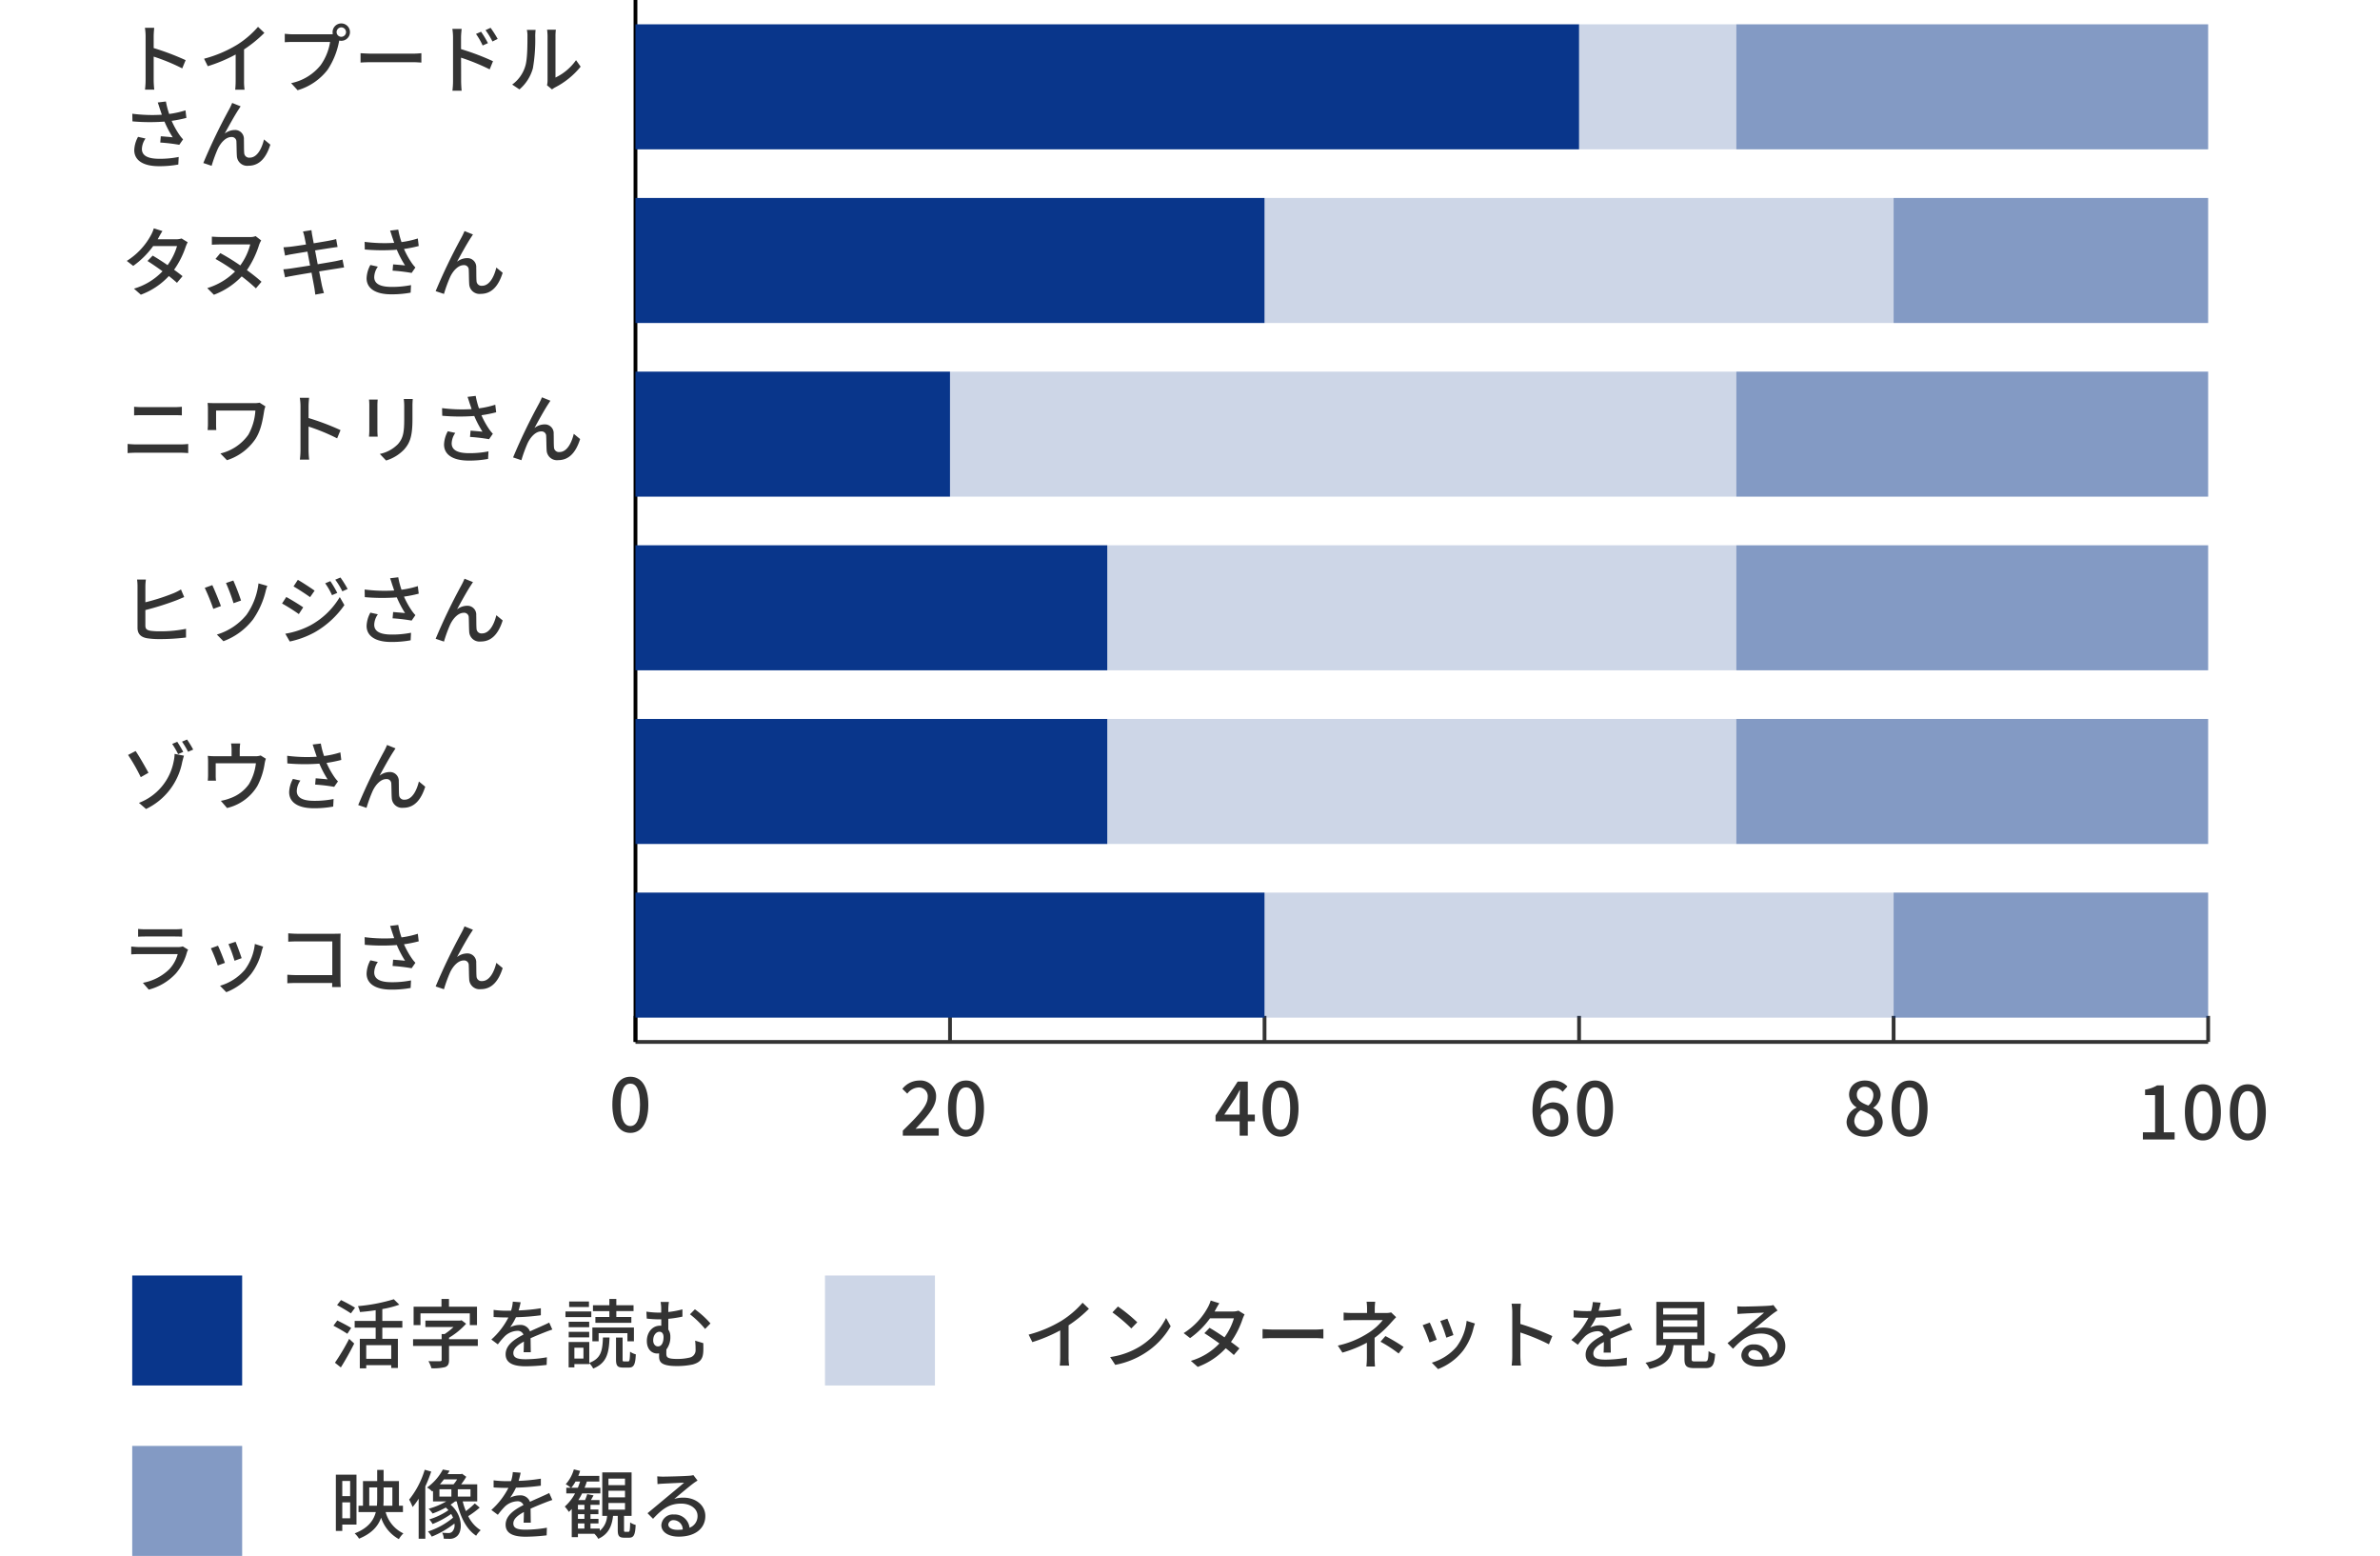
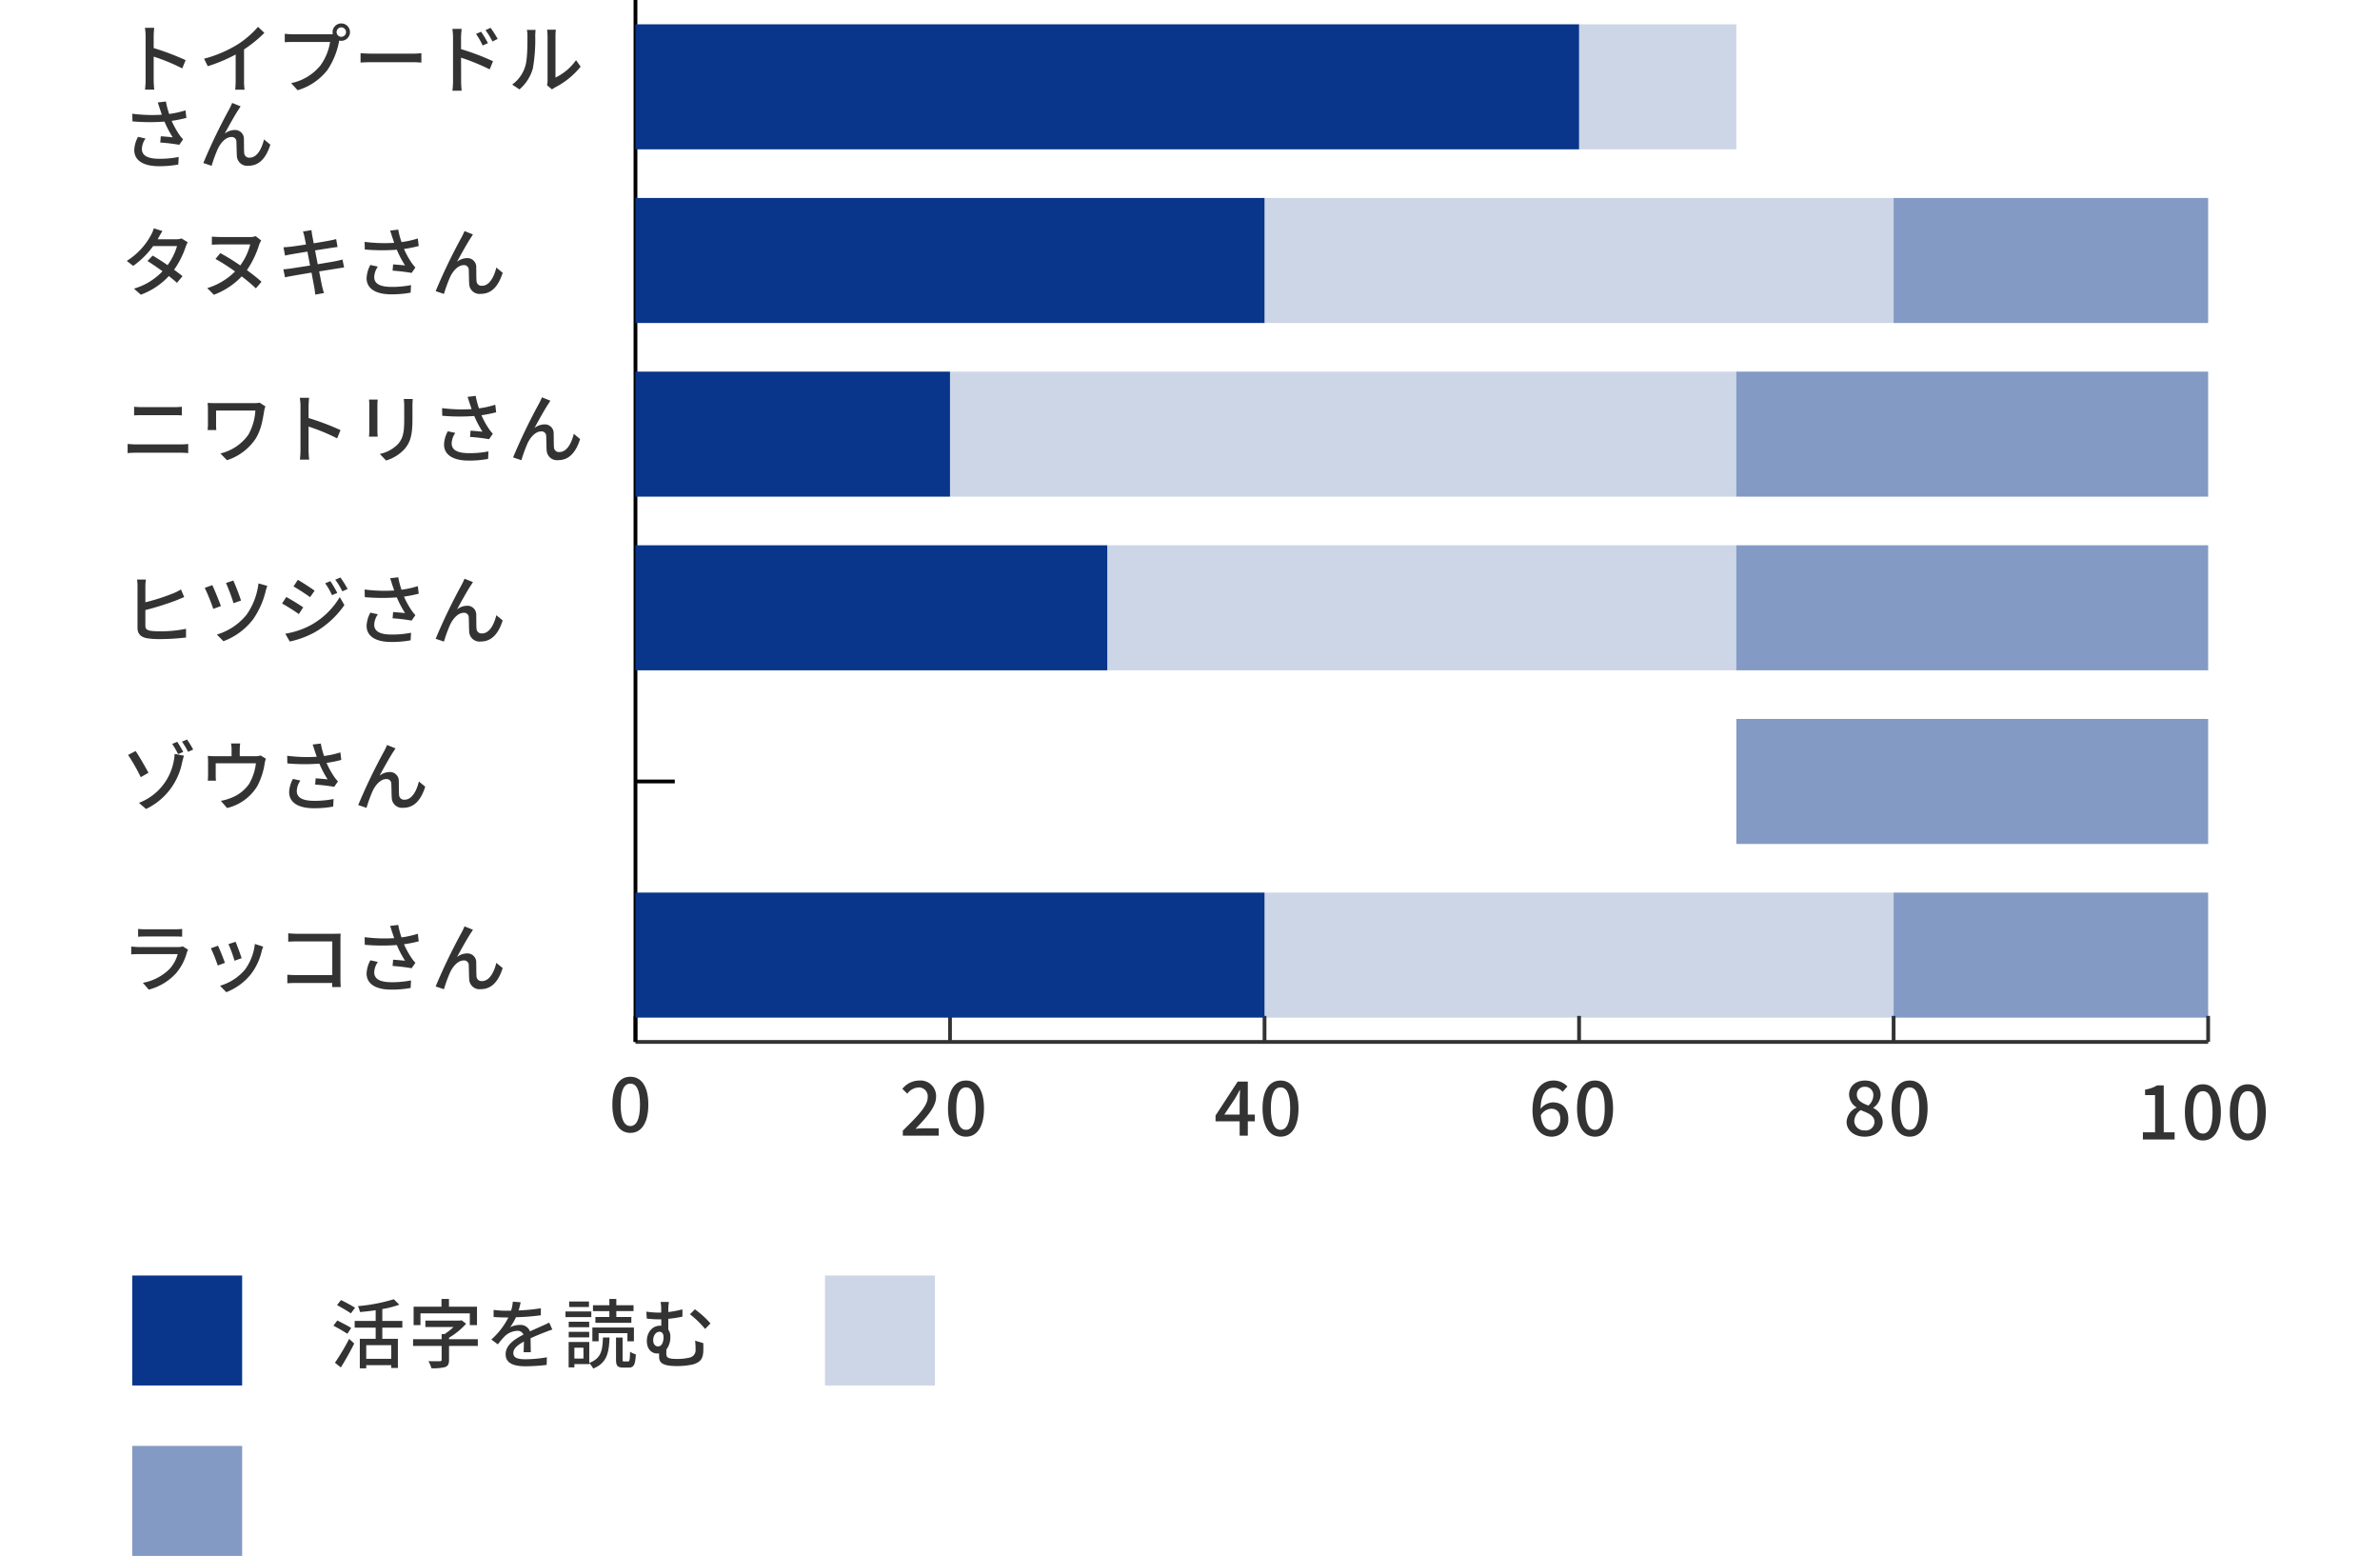
<svg xmlns="http://www.w3.org/2000/svg" width="630" height="411.746" viewBox="0 0 630 411.746">
  <g id="グループ_25065" data-name="グループ 25065" transform="translate(-60 -22523.844)">
-     <rect id="bg" width="630" height="411.746" transform="translate(60 22523.844)" fill="none" opacity="0.902" />
    <g id="グループ_25051" data-name="グループ 25051" transform="translate(0 17928.947)">
      <path id="パス_25145" data-name="パス 25145" d="M6.54,21.16a20.937,20.937,0,0,1-.16,2.56H8.84a23.433,23.433,0,0,1-.16-2.56V14.98a52.368,52.368,0,0,1,7.56,3.12l.9-2.18a67.794,67.794,0,0,0-8.46-3.2V9.6c0-.7.08-1.58.14-2.24H6.36A14.478,14.478,0,0,1,6.54,9.6Zm15.48-5.62L23,17.52a40.92,40.92,0,0,0,7.38-3.1v6.96a23.176,23.176,0,0,1-.12,2.36h2.48a15.04,15.04,0,0,1-.14-2.36v-8.3A33.738,33.738,0,0,0,37.98,8.7L36.3,7.1a24.688,24.688,0,0,1-5.56,4.76A33.026,33.026,0,0,1,22.02,15.54ZM57.1,8.5a1.264,1.264,0,0,1,1.24-1.26A1.281,1.281,0,0,1,59.6,8.5a1.264,1.264,0,0,1-1.26,1.24A1.246,1.246,0,0,1,57.1,8.5Zm-1.06,0a2.483,2.483,0,0,0,.06.54,6.79,6.79,0,0,1-.86.04h-9.7c-.66,0-1.6-.08-2.16-.14v2.24c.52-.04,1.32-.08,2.16-.08h9.84a14.492,14.492,0,0,1-2.5,6.14A13.42,13.42,0,0,1,45.06,22l1.72,1.88a15.555,15.555,0,0,0,7.94-5.42,20.376,20.376,0,0,0,3-7.34c.02-.12.06-.26.08-.38a2.483,2.483,0,0,0,.54.06,2.3,2.3,0,1,0-2.3-2.3Zm7.4,5.58v2.48c.68-.06,1.88-.1,2.98-.1H77.3c.88,0,1.8.08,2.24.1V14.08c-.5.04-1.28.12-2.24.12H66.42C65.34,14.2,64.1,14.12,63.44,14.08ZM95.34,8.4,94,8.98a18.221,18.221,0,0,1,1.76,3.06l1.4-.62A24.658,24.658,0,0,0,95.34,8.4Zm2.52-1.04-1.34.62a19.987,19.987,0,0,1,1.84,3l1.38-.68A29.7,29.7,0,0,0,97.86,7.36ZM87.92,21.44A21.194,21.194,0,0,1,87.76,24H90.2c-.08-.72-.14-1.94-.14-2.56,0-.66,0-3.42-.02-6.18a55.889,55.889,0,0,1,7.58,3.1l.88-2.16A64.788,64.788,0,0,0,90.04,13V9.88c0-.72.1-1.58.16-2.24H87.74a14.284,14.284,0,0,1,.18,2.24Zm24.88,1.12,1.32,1.1a6.218,6.218,0,0,1,.76-.5,21.044,21.044,0,0,0,6.82-5.52l-1.22-1.72a14.07,14.07,0,0,1-5.44,4.6V9.46a12.046,12.046,0,0,1,.1-1.6h-2.32a14.658,14.658,0,0,1,.12,1.6V21.3A5.769,5.769,0,0,1,112.8,22.56Zm-9.22-.18,1.92,1.28a11.236,11.236,0,0,0,3.56-5.6,43.815,43.815,0,0,0,.62-8.54,14.971,14.971,0,0,1,.1-1.6h-2.32a6.233,6.233,0,0,1,.16,1.62c0,2.3,0,6.2-.58,7.98A9.258,9.258,0,0,1,103.58,22.38ZM10.32,28.82c.14.4.32.92.52,1.54a41.265,41.265,0,0,1-7.82-.26l.04,2.02a52.592,52.592,0,0,0,8.48.06,27.522,27.522,0,0,0,2.18,4.16c-.68-.08-2.1-.2-3.16-.28l-.14,1.66a47.96,47.96,0,0,1,5.04.6l1-1.44a9.475,9.475,0,0,1-.96-1.18,22.286,22.286,0,0,1-2.06-3.72,34.469,34.469,0,0,0,3.9-.78l-.24-2a24.711,24.711,0,0,1-4.32.96,21.75,21.75,0,0,1-.86-3.3l-2.16.26C9.98,27.72,10.18,28.38,10.32,28.82Zm-3.8,7.84-1.98-.44a7.85,7.85,0,0,0-1,3.5c0,2.78,2.48,4.24,6.4,4.26a27.317,27.317,0,0,0,5.26-.44l.1-2a25.29,25.29,0,0,1-5.24.48c-2.88-.02-4.5-.8-4.5-2.6A5.061,5.061,0,0,1,6.52,36.66ZM31.7,28.14l-2.24-.9A18.531,18.531,0,0,1,28.62,29a150.465,150.465,0,0,0-6.8,14.14l2.2.74a36.7,36.7,0,0,1,1.64-4.5c.76-1.6,2.1-3.12,3.6-3.12a1.213,1.213,0,0,1,1.32,1.26c.06.98.04,2.56.12,3.7a2.73,2.73,0,0,0,3.08,2.64c2.98,0,4.74-2.26,5.78-5.58L37.88,36.9c-.54,2.3-1.76,4.82-3.78,4.82a1.305,1.305,0,0,1-1.46-1.28c-.08-.92-.04-2.48-.08-3.52a2.336,2.336,0,0,0-2.42-2.52,4.4,4.4,0,0,0-2.66.96c1-1.86,2.66-4.84,3.58-6.24C31.3,28.76,31.52,28.4,31.7,28.14Z" transform="translate(92 4594.896)" fill="#333" />
      <path id="パス_25146" data-name="パス 25146" d="M11,7.24,8.72,6.52a9.368,9.368,0,0,1-.76,1.8,18.341,18.341,0,0,1-6.4,6.82l1.7,1.32a22.65,22.65,0,0,0,5.28-5.24h6.32a16.393,16.393,0,0,1-2.5,5.04c-1.34-.92-2.74-1.82-3.94-2.52L7.04,15.16c1.16.74,2.6,1.72,3.98,2.72a17,17,0,0,1-7.56,4.6l1.82,1.6a19.051,19.051,0,0,0,7.42-4.94c.82.66,1.58,1.28,2.14,1.8l1.48-1.76c-.62-.5-1.4-1.1-2.24-1.7a22.9,22.9,0,0,0,3.06-6.04,10.063,10.063,0,0,1,.54-1.24l-1.62-1a4.656,4.656,0,0,1-1.5.22H9.74c.08-.14.14-.26.22-.4C10.18,8.62,10.6,7.84,11,7.24ZM37.14,9.72,35.66,8.58a3.177,3.177,0,0,1-1.28.24H26.42c-.82,0-1.76-.06-2.34-.1v2.14c.58-.04,1.58-.08,2.34-.08h7.82a16.142,16.142,0,0,1-2.64,5.56,55.109,55.109,0,0,0-5.28-3.26l-1.28,1.54a49.143,49.143,0,0,1,5.18,3.32,17.676,17.676,0,0,1-7.36,4.4l1.76,1.76a19.7,19.7,0,0,0,7.36-4.86,46.793,46.793,0,0,1,3.76,3.16l1.48-1.74c-1.02-.92-2.38-2-3.86-3.08a25.176,25.176,0,0,0,3.22-6.66A6.173,6.173,0,0,1,37.14,9.72ZM48.6,8.8c.06.28.2,1,.4,2-1.82.28-3.48.52-4.22.6-.62.06-1.18.1-1.74.14l.42,2.2c.64-.16,1.12-.26,1.72-.36.7-.12,2.36-.4,4.2-.7.22,1.16.46,2.44.7,3.68-2.16.34-4.2.66-5.18.8-.56.08-1.4.18-1.9.2l.46,2.14c.44-.12,1.04-.24,1.86-.38.94-.18,2.96-.52,5.14-.88.34,1.86.64,3.36.72,3.86.12.6.18,1.24.28,1.96l2.3-.42c-.2-.6-.38-1.3-.52-1.88-.12-.54-.4-2.04-.76-3.84,1.86-.3,3.62-.58,4.66-.74.76-.12,1.48-.26,1.94-.3l-.42-2.1c-.46.14-1.12.28-1.88.44-.96.18-2.74.48-4.68.8-.24-1.24-.48-2.52-.7-3.66,1.8-.28,3.48-.54,4.36-.68.56-.08,1.24-.18,1.6-.22l-.38-2.1c-.4.12-1.02.26-1.64.38-.78.16-2.48.44-4.3.74-.2-1.04-.34-1.8-.38-2.04C50.56,8,50.5,7.38,50.44,7l-2.24.36A11.392,11.392,0,0,1,48.6,8.8Zm23.22.02c.14.4.32.92.52,1.54a41.265,41.265,0,0,1-7.82-.26l.04,2.02a52.592,52.592,0,0,0,8.48.06,27.522,27.522,0,0,0,2.18,4.16c-.68-.08-2.1-.2-3.16-.28l-.14,1.66a47.96,47.96,0,0,1,5.04.6l1-1.44A9.475,9.475,0,0,1,77,15.7a22.285,22.285,0,0,1-2.06-3.72,34.469,34.469,0,0,0,3.9-.78l-.24-2a24.711,24.711,0,0,1-4.32.96,21.75,21.75,0,0,1-.86-3.3l-2.16.26C71.48,7.72,71.68,8.38,71.82,8.82Zm-3.8,7.84-1.98-.44a7.85,7.85,0,0,0-1,3.5c0,2.78,2.48,4.24,6.4,4.26a27.317,27.317,0,0,0,5.26-.44l.1-2a25.29,25.29,0,0,1-5.24.48c-2.88-.02-4.5-.8-4.5-2.6A5.061,5.061,0,0,1,68.02,16.66ZM93.2,8.14l-2.24-.9A18.532,18.532,0,0,1,90.12,9a150.465,150.465,0,0,0-6.8,14.14l2.2.74a36.7,36.7,0,0,1,1.64-4.5c.76-1.6,2.1-3.12,3.6-3.12a1.213,1.213,0,0,1,1.32,1.26c.06.98.04,2.56.12,3.7a2.73,2.73,0,0,0,3.08,2.64c2.98,0,4.74-2.26,5.78-5.58L99.38,16.9c-.54,2.3-1.76,4.82-3.78,4.82a1.305,1.305,0,0,1-1.46-1.28c-.08-.92-.04-2.48-.08-3.52a2.336,2.336,0,0,0-2.42-2.52,4.4,4.4,0,0,0-2.66.96c1-1.86,2.66-4.84,3.58-6.24C92.8,8.76,93.02,8.4,93.2,8.14Z" transform="translate(92 4648.801)" fill="#333" />
      <path id="パス_25147" data-name="パス 25147" d="M3.5,9.74v2.28c.64-.04,1.42-.06,2.14-.06h8.42c.68,0,1.52.02,2.08.06V9.74a20.393,20.393,0,0,1-2.08.1H5.62C4.96,9.84,4.16,9.8,3.5,9.74ZM1.78,19.58V22c.72-.06,1.54-.1,2.28-.1H15.82c.56,0,1.34.04,2,.1V19.58a16.772,16.772,0,0,1-2,.12H4.06C3.32,19.7,2.52,19.64,1.78,19.58ZM38.26,9.64l-1.54-.98a7.294,7.294,0,0,1-1.54.12H25.22c-.88,0-1.7-.02-2.26-.06.04.48.08,1,.08,1.48v4.26c0,.44-.04.9-.08,1.44h2.3a14.038,14.038,0,0,1-.06-1.44V10.74H35.6a14.959,14.959,0,0,1-1.86,6.4,12.634,12.634,0,0,1-7.4,4.96l1.74,1.78a14.392,14.392,0,0,0,7.58-5.68c1.48-2.34,1.92-5.2,2.28-7.46A6.15,6.15,0,0,1,38.26,9.64Zm9.28,11.52a20.937,20.937,0,0,1-.16,2.56h2.46a23.433,23.433,0,0,1-.16-2.56V14.98a52.368,52.368,0,0,1,7.56,3.12l.9-2.18a67.794,67.794,0,0,0-8.46-3.2V9.6c0-.7.08-1.58.14-2.24H47.36a14.478,14.478,0,0,1,.18,2.24ZM77.26,7.68H74.88A15.465,15.465,0,0,1,75,9.52v3.44c0,3.5-.26,5.06-1.66,6.66a9.329,9.329,0,0,1-4.8,2.6l1.66,1.74a10.923,10.923,0,0,0,4.78-2.92c1.48-1.68,2.2-3.38,2.2-7.96V9.52C77.18,8.8,77.22,8.2,77.26,7.68Zm-9.28.16h-2.3a12.919,12.919,0,0,1,.08,1.48v6.7c0,.58-.06,1.28-.08,1.62h2.3c-.04-.4-.08-1.1-.08-1.62V9.32C67.9,8.76,67.94,8.26,67.98,7.84Zm24.34.98c.14.4.32.92.52,1.54a41.265,41.265,0,0,1-7.82-.26l.04,2.02a52.592,52.592,0,0,0,8.48.06,27.522,27.522,0,0,0,2.18,4.16c-.68-.08-2.1-.2-3.16-.28l-.14,1.66a47.96,47.96,0,0,1,5.04.6l1-1.44a9.475,9.475,0,0,1-.96-1.18,22.285,22.285,0,0,1-2.06-3.72,34.469,34.469,0,0,0,3.9-.78l-.24-2a24.711,24.711,0,0,1-4.32.96,21.75,21.75,0,0,1-.86-3.3l-2.16.26C91.98,7.72,92.18,8.38,92.32,8.82Zm-3.8,7.84-1.98-.44a7.85,7.85,0,0,0-1,3.5c0,2.78,2.48,4.24,6.4,4.26a27.317,27.317,0,0,0,5.26-.44l.1-2a25.29,25.29,0,0,1-5.24.48c-2.88-.02-4.5-.8-4.5-2.6A5.061,5.061,0,0,1,88.52,16.66ZM113.7,8.14l-2.24-.9A18.532,18.532,0,0,1,110.62,9a150.465,150.465,0,0,0-6.8,14.14l2.2.74a36.7,36.7,0,0,1,1.64-4.5c.76-1.6,2.1-3.12,3.6-3.12a1.213,1.213,0,0,1,1.32,1.26c.06.98.04,2.56.12,3.7a2.73,2.73,0,0,0,3.08,2.64c2.98,0,4.74-2.26,5.78-5.58l-1.68-1.38c-.54,2.3-1.76,4.82-3.78,4.82a1.305,1.305,0,0,1-1.46-1.28c-.08-.92-.04-2.48-.08-3.52a2.336,2.336,0,0,0-2.42-2.52,4.4,4.4,0,0,0-2.66.96c1-1.86,2.66-4.84,3.58-6.24C113.3,8.76,113.52,8.4,113.7,8.14Z" transform="translate(92 4692.801)" fill="#333" />
      <path id="パス_25148" data-name="パス 25148" d="M6.62,7.46H4.28A12.63,12.63,0,0,1,4.4,9.28V20.22c0,1.68.94,2.5,2.56,2.78a21.409,21.409,0,0,0,3.26.22,58.122,58.122,0,0,0,7.02-.42V20.5a33.4,33.4,0,0,1-6.9.66,17.616,17.616,0,0,1-2.5-.14c-.94-.18-1.36-.44-1.36-1.38v-4.1a74.669,74.669,0,0,0,8.2-2.58c.62-.24,1.42-.6,2.08-.86l-.86-2.02a13.97,13.97,0,0,1-1.96,1,55.426,55.426,0,0,1-7.46,2.4V9.28A13.422,13.422,0,0,1,6.62,7.46Zm23.14.26-1.94.66a50.369,50.369,0,0,1,2,5.34l1.98-.7A56.291,56.291,0,0,0,29.76,7.72Zm9,1.42-2.34-.66a18.09,18.09,0,0,1-3.16,8.3,16.025,16.025,0,0,1-7.86,5.24l1.74,1.76A17.659,17.659,0,0,0,35,17.98a22.23,22.23,0,0,0,3.34-7.52A9.978,9.978,0,0,1,38.76,9.14ZM24.2,8.94l-2,.72a56.316,56.316,0,0,1,2.26,5.56l2.02-.74C26,13.14,24.76,10.12,24.2,8.94ZM55.44,7.88l-1.36.58a17.816,17.816,0,0,1,1.8,3.14l1.4-.6A29.136,29.136,0,0,0,55.44,7.88Zm2.68-.96-1.38.58a19.436,19.436,0,0,1,1.88,3.08l1.4-.62A29.3,29.3,0,0,0,58.12,6.92Zm-11.28.62L45.7,9.28c1.22.7,3.36,2.1,4.38,2.84l1.2-1.72C50.32,9.72,48.08,8.24,46.84,7.54ZM43.52,21.8l1.18,2.06a23.968,23.968,0,0,0,6.64-2.46,24.075,24.075,0,0,0,7.82-7.18L57.94,12.1a20.423,20.423,0,0,1-7.66,7.42A21.963,21.963,0,0,1,43.52,21.8Zm.26-9.72L42.66,13.8a49.654,49.654,0,0,1,4.44,2.8l1.16-1.78C47.32,14.16,45.04,12.76,43.78,12.08ZM71.82,8.82c.14.4.32.92.52,1.54a41.265,41.265,0,0,1-7.82-.26l.04,2.02a52.592,52.592,0,0,0,8.48.06,27.522,27.522,0,0,0,2.18,4.16c-.68-.08-2.1-.2-3.16-.28l-.14,1.66a47.96,47.96,0,0,1,5.04.6l1-1.44A9.475,9.475,0,0,1,77,15.7a22.285,22.285,0,0,1-2.06-3.72,34.469,34.469,0,0,0,3.9-.78l-.24-2a24.711,24.711,0,0,1-4.32.96,21.75,21.75,0,0,1-.86-3.3l-2.16.26C71.48,7.72,71.68,8.38,71.82,8.82Zm-3.8,7.84-1.98-.44a7.85,7.85,0,0,0-1,3.5c0,2.78,2.48,4.24,6.4,4.26a27.317,27.317,0,0,0,5.26-.44l.1-2a25.29,25.29,0,0,1-5.24.48c-2.88-.02-4.5-.8-4.5-2.6A5.061,5.061,0,0,1,68.02,16.66ZM93.2,8.14l-2.24-.9A18.532,18.532,0,0,1,90.12,9a150.465,150.465,0,0,0-6.8,14.14l2.2.74a36.7,36.7,0,0,1,1.64-4.5c.76-1.6,2.1-3.12,3.6-3.12a1.213,1.213,0,0,1,1.32,1.26c.06.98.04,2.56.12,3.7a2.73,2.73,0,0,0,3.08,2.64c2.98,0,4.74-2.26,5.78-5.58L99.38,16.9c-.54,2.3-1.76,4.82-3.78,4.82a1.305,1.305,0,0,1-1.46-1.28c-.08-.92-.04-2.48-.08-3.52a2.336,2.336,0,0,0-2.42-2.52,4.4,4.4,0,0,0-2.66.96c1-1.86,2.66-4.84,3.58-6.24C92.8,8.76,93.02,8.4,93.2,8.14Z" transform="translate(92.001 4740.801)" fill="#333" />
      <path id="パス_25149" data-name="パス 25149" d="M0,.26C2.94.26,4.76-2.4,4.76-7.22c0-4.8-1.82-7.38-4.76-7.38-2.92,0-4.76,2.56-4.76,7.38S-2.92.26,0,.26ZM0-1.56c-1.5,0-2.56-1.54-2.56-5.66S-1.5-12.78,0-12.78s2.56,1.44,2.56,5.56S1.5-1.56,0-1.56Z" transform="translate(226.855 4894.439)" fill="#333" />
      <path id="パス_25150" data-name="パス 25150" d="M-10.77,0h9.5V-1.96H-5.01c-.72,0-1.66.06-2.4.14,3.06-3.2,5.44-5.84,5.44-8.46A4.116,4.116,0,0,0-6.41-14.6a5.776,5.776,0,0,0-4.48,2.2l1.3,1.28a3.992,3.992,0,0,1,2.9-1.64,2.331,2.331,0,0,1,2.5,2.6c0,2.24-2.48,4.8-6.58,8.82ZM5.95.26c2.94,0,4.76-2.66,4.76-7.48,0-4.8-1.82-7.38-4.76-7.38-2.92,0-4.76,2.56-4.76,7.38S3.03.26,5.95.26Zm0-1.82c-1.5,0-2.56-1.54-2.56-5.66s1.06-5.56,2.56-5.56,2.56,1.44,2.56,5.56S7.45-1.56,5.95-1.56Z" transform="translate(309.754 4895.439)" fill="#333" />
      <path id="パス_25151" data-name="パス 25151" d="M-8.93-5.58l2.9-4.36c.42-.74.82-1.42,1.18-2.14h.08c-.04.8-.1,2.08-.1,2.88v3.62ZM-4.87,0h2.16V-3.8H-.85V-5.58H-2.71v-8.74H-5.39l-5.86,8.98V-3.8h6.38ZM5.95.26c2.94,0,4.76-2.66,4.76-7.48,0-4.8-1.82-7.38-4.76-7.38-2.92,0-4.76,2.56-4.76,7.38S3.03.26,5.95.26Zm0-1.82c-1.5,0-2.56-1.54-2.56-5.66s1.06-5.56,2.56-5.56,2.56,1.44,2.56,5.56S7.45-1.56,5.95-1.56Z" transform="translate(393.013 4895.439)" fill="#333" />
      <path id="パス_25152" data-name="パス 25152" d="M-5.69-7.14c1.56,0,2.44.98,2.44,2.74,0,1.82-1.02,2.9-2.3,2.9-1.56,0-2.62-1.24-2.86-3.9A3.432,3.432,0,0,1-5.69-7.14Zm.16,7.4A4.4,4.4,0,0,0-1.13-4.4c0-2.96-1.68-4.42-4.14-4.42A4.453,4.453,0,0,0-8.47-7.1c.1-4.2,1.66-5.6,3.52-5.6a3.152,3.152,0,0,1,2.32,1.08l1.26-1.4A4.943,4.943,0,0,0-5.05-14.6c-2.92,0-5.56,2.28-5.56,7.92C-10.61-1.96-8.33.26-5.53.26ZM5.95.26c2.94,0,4.76-2.66,4.76-7.48,0-4.8-1.82-7.38-4.76-7.38-2.92,0-4.76,2.56-4.76,7.38S3.03.26,5.95.26Zm0-1.82c-1.5,0-2.56-1.54-2.56-5.66s1.06-5.56,2.56-5.56,2.56,1.44,2.56,5.56S7.45-1.56,5.95-1.56Z" transform="translate(476.272 4895.439)" fill="#333" />
      <path id="パス_25153" data-name="パス 25153" d="M-5.93.26c2.84,0,4.76-1.68,4.76-3.86A4.151,4.151,0,0,0-3.65-7.3v-.1a4.432,4.432,0,0,0,1.94-3.36c0-2.26-1.6-3.84-4.16-3.84-2.4,0-4.2,1.48-4.2,3.76A4.072,4.072,0,0,0-8.09-7.5v.08a4.358,4.358,0,0,0-2.64,3.76C-10.73-1.38-8.69.26-5.93.26Zm.96-8.24c-1.64-.64-3.04-1.32-3.04-2.86a1.994,1.994,0,0,1,2.1-2.1,2.157,2.157,0,0,1,2.26,2.32A3.6,3.6,0,0,1-4.97-7.98ZM-5.89-1.4a2.577,2.577,0,0,1-2.8-2.48A3.572,3.572,0,0,1-6.97-6.76c2,.82,3.62,1.4,3.62,3.1A2.267,2.267,0,0,1-5.89-1.4ZM5.95.26c2.94,0,4.76-2.66,4.76-7.48,0-4.8-1.82-7.38-4.76-7.38-2.92,0-4.76,2.56-4.76,7.38S3.03.26,5.95.26Zm0-1.82c-1.5,0-2.56-1.54-2.56-5.66s1.06-5.56,2.56-5.56,2.56,1.44,2.56,5.56S7.45-1.56,5.95-1.56Z" transform="translate(559.531 4895.439)" fill="#333" />
      <path id="パス_25154" data-name="パス 25154" d="M-15.88,0h8.4V-1.9h-2.88V-14.32H-12.1a8.666,8.666,0,0,1-3.2,1.12v1.46h2.64V-1.9h-3.22ZM0,.26C2.94.26,4.76-2.4,4.76-7.22c0-4.8-1.82-7.38-4.76-7.38-2.92,0-4.76,2.56-4.76,7.38S-2.92.26,0,.26ZM0-1.56c-1.5,0-2.56-1.54-2.56-5.66S-1.5-12.78,0-12.78s2.56,1.44,2.56,5.56S1.5-1.56,0-1.56ZM11.9.26c2.94,0,4.76-2.66,4.76-7.48,0-4.8-1.82-7.38-4.76-7.38-2.92,0-4.76,2.56-4.76,7.38S8.98.26,11.9.26Zm0-1.82c-1.5,0-2.56-1.54-2.56-5.66s1.06-5.56,2.56-5.56,2.56,1.44,2.56,5.56S13.4-1.56,11.9-1.56Z" transform="translate(643.116 4896.439)" fill="#333" />
      <path id="パス_25155" data-name="パス 25155" d="M0,0H416.3" transform="translate(228.214 4870.627)" fill="none" stroke="#333" stroke-width="1" />
      <path id="パス_25156" data-name="パス 25156" d="M0,6.893V0" transform="translate(228.214 4863.734)" fill="none" stroke="#333" stroke-width="1" />
      <path id="パス_25157" data-name="パス 25157" d="M0,6.893V0" transform="translate(311.473 4863.734)" fill="none" stroke="#333" stroke-width="1" />
      <path id="パス_25158" data-name="パス 25158" d="M0,6.893V0" transform="translate(394.732 4863.734)" fill="none" stroke="#333" stroke-width="1" />
      <path id="パス_25159" data-name="パス 25159" d="M0,6.893V0" transform="translate(477.991 4863.734)" fill="none" stroke="#333" stroke-width="1" />
      <path id="パス_25160" data-name="パス 25160" d="M0,6.893V0" transform="translate(561.25 4863.734)" fill="none" stroke="#333" stroke-width="1" />
      <path id="パス_25161" data-name="パス 25161" d="M0,6.893V0" transform="translate(644.509 4863.734)" fill="none" stroke="#333" stroke-width="1" />
      <path id="パス_25162" data-name="パス 25162" d="M0,275.732V0" transform="translate(228.214 4594.896)" fill="none" stroke="#000" stroke-width="1" />
      <path id="パス_25163" data-name="パス 25163" d="M0,0H10.407" transform="translate(228.214 4847.652)" fill="none" stroke="#000" stroke-width="1" />
      <path id="パス_25164" data-name="パス 25164" d="M0,0H10.407" transform="translate(228.214 4801.695)" fill="none" stroke="#000" stroke-width="1" />
      <path id="パス_25165" data-name="パス 25165" d="M0,0H10.407" transform="translate(228.214 4755.74)" fill="none" stroke="#000" stroke-width="1" />
      <path id="パス_25166" data-name="パス 25166" d="M0,0H10.407" transform="translate(228.214 4709.785)" fill="none" stroke="#000" stroke-width="1" />
      <path id="パス_25167" data-name="パス 25167" d="M0,0H10.407" transform="translate(228.214 4663.83)" fill="none" stroke="#000" stroke-width="1" />
      <path id="パス_25168" data-name="パス 25168" d="M0,0H10.407" transform="translate(228.214 4617.875)" fill="none" stroke="#000" stroke-width="1" />
-       <path id="パス_25169" data-name="パス 25169" d="M0,0H124.889V33.088H0Z" transform="translate(519.621 4601.33)" fill="rgba(9,54,139,0.5)" />
      <path id="パス_25170" data-name="パス 25170" d="M0,0H83.259V33.088H0Z" transform="translate(561.25 4647.285)" fill="rgba(9,54,139,0.5)" />
      <path id="パス_25171" data-name="パス 25171" d="M0,0H124.889V33.088H0Z" transform="translate(519.621 4693.24)" fill="rgba(9,54,139,0.5)" />
      <path id="パス_25172" data-name="パス 25172" d="M0,0H124.889V33.088H0Z" transform="translate(519.621 4739.195)" fill="rgba(9,54,139,0.5)" />
      <path id="パス_25173" data-name="パス 25173" d="M0,0H124.889V33.088H0Z" transform="translate(519.621 4785.152)" fill="rgba(9,54,139,0.5)" />
      <path id="パス_25174" data-name="パス 25174" d="M0,0H83.259V33.088H0Z" transform="translate(561.25 4831.105)" fill="rgba(9,54,139,0.5)" />
      <path id="パス_25175" data-name="パス 25175" d="M0,0H41.63V33.088H0Z" transform="translate(477.991 4601.33)" fill="rgba(9,54,139,0.2)" />
      <path id="パス_25176" data-name="パス 25176" d="M0,0H166.518V33.088H0Z" transform="translate(394.732 4647.285)" fill="rgba(9,54,139,0.2)" />
      <path id="パス_25177" data-name="パス 25177" d="M0,0H208.148V33.088H0Z" transform="translate(311.473 4693.24)" fill="rgba(9,54,139,0.2)" />
      <path id="パス_25178" data-name="パス 25178" d="M0,0H166.518V33.088H0Z" transform="translate(353.103 4739.195)" fill="rgba(9,54,139,0.2)" />
-       <path id="パス_25179" data-name="パス 25179" d="M0,0H166.518V33.088H0Z" transform="translate(353.103 4785.152)" fill="rgba(9,54,139,0.2)" />
      <path id="パス_25180" data-name="パス 25180" d="M0,0H166.518V33.088H0Z" transform="translate(394.732 4831.105)" fill="rgba(9,54,139,0.2)" />
      <path id="パス_25181" data-name="パス 25181" d="M0,0H249.777V33.088H0Z" transform="translate(228.214 4601.33)" fill="#09368b" />
      <path id="パス_25182" data-name="パス 25182" d="M0,0H166.518V33.088H0Z" transform="translate(228.214 4647.285)" fill="#09368b" />
      <path id="パス_25183" data-name="パス 25183" d="M0,0H83.259V33.088H0Z" transform="translate(228.214 4693.24)" fill="#09368b" />
      <path id="パス_25184" data-name="パス 25184" d="M0,0H124.889V33.088H0Z" transform="translate(228.214 4739.195)" fill="#09368b" />
-       <path id="パス_25185" data-name="パス 25185" d="M0,0H124.889V33.088H0Z" transform="translate(228.214 4785.152)" fill="#09368b" />
+       <path id="パス_25185" data-name="パス 25185" d="M0,0H124.889H0Z" transform="translate(228.214 4785.152)" fill="#09368b" />
      <path id="パス_25186" data-name="パス 25186" d="M0,0H166.518V33.088H0Z" transform="translate(228.214 4831.105)" fill="#09368b" />
      <path id="パス_25187" data-name="パス 25187" d="M4.78,22.56l1.88,1.62a17.328,17.328,0,0,0,9.56-12.36c.08-.32.28-1.14.48-1.74L14.22,9.6a10.129,10.129,0,0,1-.24,1.94A14.675,14.675,0,0,1,4.78,22.56ZM3.9,8.84l-2,1.04a48.317,48.317,0,0,1,3.36,5.88L7.3,14.6C6.58,13.26,4.84,10.2,3.9,8.84ZM14.92,6.4l-1.34.56a21.084,21.084,0,0,1,1.56,2.7l1.36-.58A30.325,30.325,0,0,0,14.92,6.4Zm2.6-.6-1.34.56a22.059,22.059,0,0,1,1.6,2.68l1.36-.58A27.748,27.748,0,0,0,17.52,5.8ZM31.58,6.84H29.16A9.073,9.073,0,0,1,29.3,8.5v1.72H24.94a19,19,0,0,1-1.94-.1,14.888,14.888,0,0,1,.08,1.62v3.5c0,.44-.04,1.02-.08,1.44h2.18a9.18,9.18,0,0,1-.08-1.32V12.08H35.74A13.877,13.877,0,0,1,33.9,17.6a10.284,10.284,0,0,1-5.04,3.76,12.557,12.557,0,0,1-2.4.66l1.64,1.9a12.75,12.75,0,0,0,8.02-5.82,18.6,18.6,0,0,0,1.92-5.86,7.518,7.518,0,0,1,.34-1.36L37,10.02a4.391,4.391,0,0,1-1.5.2H31.46V8.5A14.307,14.307,0,0,1,31.58,6.84ZM51.32,8.82c.14.4.32.92.52,1.54a41.265,41.265,0,0,1-7.82-.26l.04,2.02a52.592,52.592,0,0,0,8.48.06,27.522,27.522,0,0,0,2.18,4.16c-.68-.08-2.1-.2-3.16-.28l-.14,1.66a47.96,47.96,0,0,1,5.04.6l1-1.44a9.475,9.475,0,0,1-.96-1.18,22.286,22.286,0,0,1-2.06-3.72,34.469,34.469,0,0,0,3.9-.78l-.24-2a24.711,24.711,0,0,1-4.32.96,21.75,21.75,0,0,1-.86-3.3l-2.16.26C50.98,7.72,51.18,8.38,51.32,8.82Zm-3.8,7.84-1.98-.44a7.85,7.85,0,0,0-1,3.5c0,2.78,2.48,4.24,6.4,4.26a27.317,27.317,0,0,0,5.26-.44l.1-2a25.29,25.29,0,0,1-5.24.48c-2.88-.02-4.5-.8-4.5-2.6A5.061,5.061,0,0,1,47.52,16.66ZM72.7,8.14l-2.24-.9A18.532,18.532,0,0,1,69.62,9a150.465,150.465,0,0,0-6.8,14.14l2.2.74a36.7,36.7,0,0,1,1.64-4.5c.76-1.6,2.1-3.12,3.6-3.12a1.213,1.213,0,0,1,1.32,1.26c.06.98.04,2.56.12,3.7a2.73,2.73,0,0,0,3.08,2.64c2.98,0,4.74-2.26,5.78-5.58L78.88,16.9c-.54,2.3-1.76,4.82-3.78,4.82a1.305,1.305,0,0,1-1.46-1.28c-.08-.92-.04-2.48-.08-3.52a2.336,2.336,0,0,0-2.42-2.52,4.4,4.4,0,0,0-2.66.96c1-1.86,2.66-4.84,3.58-6.24C72.3,8.76,72.52,8.4,72.7,8.14Z" transform="translate(92 4784.801)" fill="#333" />
      <path id="パス_25188" data-name="パス 25188" d="M4.56,7.92V9.98c.56-.04,1.28-.06,1.92-.06h7.76c.68,0,1.48.02,1.98.06V7.92a19.107,19.107,0,0,1-1.96.1H6.48A18.3,18.3,0,0,1,4.56,7.92Zm13.24,5.5-1.42-.88a3.968,3.968,0,0,1-1.28.18H4.86c-.58,0-1.34-.06-2.12-.14v2.08c.76-.06,1.64-.08,2.12-.08H15.04a9.427,9.427,0,0,1-2.22,4,13.456,13.456,0,0,1-7,3.6l1.56,1.8a14.779,14.779,0,0,0,7.16-4.26,14.151,14.151,0,0,0,2.94-5.6A3.513,3.513,0,0,1,17.8,13.42Zm12.56-2.1-1.88.62a36.577,36.577,0,0,1,1.6,4.4l1.88-.68C31.7,14.78,30.72,12.16,30.36,11.32Zm7.3,1.28-2.2-.7a13.881,13.881,0,0,1-2.66,6.84,13.629,13.629,0,0,1-6.56,4.22l1.66,1.7a15.5,15.5,0,0,0,6.58-4.84,16.032,16.032,0,0,0,2.8-6.04C37.36,13.46,37.48,13.1,37.66,12.6ZM25.7,12.36l-1.88.68a40.847,40.847,0,0,1,1.82,4.56l1.9-.7C27.16,15.8,26.16,13.28,25.7,12.36ZM44.3,9.08V11.3c.52-.04,1.54-.08,2.32-.08h9.34v8.92H46.38c-.86,0-1.74-.06-2.32-.1V22.3c.58-.04,1.58-.08,2.4-.08h9.48c0,.42-.02.8-.02,1.08H58.2c-.04-.44-.08-1.42-.08-2.12V10.84c0-.52.02-1.24.04-1.68-.36.02-1.06.04-1.6.04H46.62C45.96,9.2,45,9.14,44.3,9.08Zm27.52-.26c.14.4.32.92.52,1.54a41.265,41.265,0,0,1-7.82-.26l.04,2.02a52.592,52.592,0,0,0,8.48.06,27.522,27.522,0,0,0,2.18,4.16c-.68-.08-2.1-.2-3.16-.28l-.14,1.66a47.96,47.96,0,0,1,5.04.6l1-1.44A9.475,9.475,0,0,1,77,15.7a22.285,22.285,0,0,1-2.06-3.72,34.469,34.469,0,0,0,3.9-.78l-.24-2a24.711,24.711,0,0,1-4.32.96,21.75,21.75,0,0,1-.86-3.3l-2.16.26C71.48,7.72,71.68,8.38,71.82,8.82Zm-3.8,7.84-1.98-.44a7.85,7.85,0,0,0-1,3.5c0,2.78,2.48,4.24,6.4,4.26a27.317,27.317,0,0,0,5.26-.44l.1-2a25.29,25.29,0,0,1-5.24.48c-2.88-.02-4.5-.8-4.5-2.6A5.061,5.061,0,0,1,68.02,16.66ZM93.2,8.14l-2.24-.9A18.532,18.532,0,0,1,90.12,9a150.465,150.465,0,0,0-6.8,14.14l2.2.74a36.7,36.7,0,0,1,1.64-4.5c.76-1.6,2.1-3.12,3.6-3.12a1.213,1.213,0,0,1,1.32,1.26c.06.98.04,2.56.12,3.7a2.73,2.73,0,0,0,3.08,2.64c2.98,0,4.74-2.26,5.78-5.58L99.38,16.9c-.54,2.3-1.76,4.82-3.78,4.82a1.305,1.305,0,0,1-1.46-1.28c-.08-.92-.04-2.48-.08-3.52a2.336,2.336,0,0,0-2.42-2.52,4.4,4.4,0,0,0-2.66.96c1-1.86,2.66-4.84,3.58-6.24C92.8,8.76,93.02,8.4,93.2,8.14Z" transform="translate(92 4832.801)" fill="#333" />
      <path id="パス_25139" data-name="パス 25139" d="M0,0H29.1V29.1H0Z" transform="translate(95 4932.439)" fill="#09368b" />
      <path id="パス_25140" data-name="パス 25140" d="M6.6-14.48A41.659,41.659,0,0,0,2.88-16.5L1.84-15.18c1.18.66,2.84,1.62,3.66,2.2ZM5.58-9.12c-.84-.54-2.54-1.42-3.68-1.98L.88-9.72c1.2.62,2.86,1.58,3.68,2.14ZM2.84,1.32C4.02-.54,5.36-2.94,6.38-5L5.04-6.24A59.314,59.314,0,0,1,1.28.08ZM16.18-.96H9.56v-3.6h6.62ZM19.12-9.2v-1.78h-5.3v-3.14a26.723,26.723,0,0,0,4.5-1.16l-1.46-1.44a45.564,45.564,0,0,1-9.5,1.82,6.568,6.568,0,0,1,.54,1.56c1.32-.1,2.76-.26,4.16-.48v2.84H6.5V-9.2h5.56v2.96H7.86v7.8h1.7V.72h6.62v.74h1.76v-7.7H13.82V-9.2Zm4.8-3.78H36.98v3.1h1.9v-4.86H31.46V-16.8H29.48v2.06H22.1v4.86h1.82ZM39.1-6.14H31.48v-.4A19.21,19.21,0,0,0,36-10.24l-1.2-.92-.44.1H25.22v1.68h7.46A16.385,16.385,0,0,1,30.3-7.5h-.78v1.36H21.96v1.78h7.56V-.68c0,.26-.12.36-.5.36-.36.02-1.74.02-3-.02a8.051,8.051,0,0,1,.8,1.88,12.831,12.831,0,0,0,3.6-.3c.8-.3,1.06-.84,1.06-1.88V-4.36H39.1Zm11.34-9.78-2.08-.16a9.96,9.96,0,0,1-.46,2.38c-.4.02-.8.02-1.18.02a25.852,25.852,0,0,1-3.44-.22v1.88c1.12.08,2.5.12,3.34.12h.58a20.1,20.1,0,0,1-4.52,5.84L44.4-4.78a21.752,21.752,0,0,1,1.82-2.14,5.1,5.1,0,0,1,3.32-1.44,1.61,1.61,0,0,1,1.64,1c-2.32,1.18-4.72,2.74-4.72,5.2,0,2.48,2.32,3.18,5.3,3.18A50.93,50.93,0,0,0,57.32.66l.06-2.02a34.057,34.057,0,0,1-5.56.52c-2.02,0-3.32-.28-3.32-1.64,0-1.18,1.08-2.1,2.8-3.04-.02.98-.04,2.12-.08,2.82h1.9c-.02-.96-.04-2.56-.06-3.7,1.4-.64,2.7-1.16,3.72-1.56.6-.24,1.46-.56,2.04-.74L58-10.54c-.64.32-1.22.58-1.9.88-.94.44-1.96.86-3.2,1.44a2.633,2.633,0,0,0-2.68-1.7,5.874,5.874,0,0,0-2.56.6,16.049,16.049,0,0,0,1.54-2.64,61.8,61.8,0,0,0,6.58-.52v-1.86a46.109,46.109,0,0,1-5.88.58C50.16-14.62,50.32-15.36,50.44-15.92Zm23.48,3.9h-3.7v1.54h9.52v-1.54H75.76v-1.56h4.56v-1.56H75.76V-16.8H73.92v1.66H69.58v1.56h4.34ZM71.08-7.74H78.7V-5.6h1.72V-9.24h-11V-5.6h1.66Zm-2.56-8.38H63.28v1.46h5.24Zm.62,2.64H62.3V-12h6.84Zm-.56,2.72H63.16v1.44h5.42ZM63.16-6.64h5.42V-8.1H63.16Zm3.9,5.62h-2.4V-3.9h2.4ZM68.6-5.4H63.14V1.32h1.52V.44H68.6V.2a5.4,5.4,0,0,1,1.04,1.42C73.2.18,73.82-2.4,73.96-6.6H72.22C72.1-3.04,71.7-1.04,68.6.12ZM77.84-.26c-.38,0-.42-.08-.42-.6V-6.58H75.68V-.84c0,1.68.34,2.2,1.88,2.2h1.5c1.3,0,1.74-.72,1.86-3.5a4.809,4.809,0,0,1-1.52-.7c-.06,2.24-.14,2.58-.52,2.58ZM89.68-16h-2.2a9.844,9.844,0,0,1,.16,2.16v.64c-.24.02-.48.02-.72.02a23.692,23.692,0,0,1-3.2-.26l.1,1.84a29.644,29.644,0,0,0,3.22.2c.2,0,.4,0,.62-.02V-9.7a1.83,1.83,0,0,0-.34-.02c-2.06,0-3.48,1.82-3.48,4.02,0,2.42,1.48,3.34,2.74,3.34a3.9,3.9,0,0,0,.5-.04v.74c0,1.44.4,2.62,4.7,2.62A19.843,19.843,0,0,0,96.02.54c2.02-.58,2.66-1.56,2.76-3.4.04-.84.02-1.34,0-2.24l-2.16-.66a18.916,18.916,0,0,1,.12,2.34,1.989,1.989,0,0,1-1.58,2.14,13.677,13.677,0,0,1-3.24.36C89.26-.92,89-1.36,89-2.36c0-.32,0-.7.02-1.08a5.269,5.269,0,0,0,1.04-3.38,3.121,3.121,0,0,0-.54-1.88v-2.84a30.822,30.822,0,0,0,3.74-.58v-1.92a25.05,25.05,0,0,1-3.74.7v-.5A13.845,13.845,0,0,1,89.68-16Zm6.88,1.94-1.3,1.32a25.008,25.008,0,0,1,4,3.88l1.42-1.46A24.434,24.434,0,0,0,96.56-14.06ZM86.78-4.24c-.66,0-1.26-.58-1.26-1.6,0-1.34.76-2.28,1.68-2.28.64,0,1.06.52,1.06,1.4C88.26-5.46,87.86-4.24,86.78-4.24Z" transform="translate(147.383 4955.439)" fill="#333" />
      <path id="パス_25141" data-name="パス 25141" d="M0,0H29.1V29.1H0Z" transform="translate(278.383 4932.439)" fill="rgba(9,54,139,0.2)" />
-       <path id="パス_25142" data-name="パス 25142" d="M1.52-7.46,2.5-5.48a40.919,40.919,0,0,0,7.38-3.1v6.96A23.176,23.176,0,0,1,9.76.74h2.48a15.04,15.04,0,0,1-.14-2.36v-8.3a33.738,33.738,0,0,0,5.38-4.38L15.8-15.9a24.688,24.688,0,0,1-5.56,4.76A33.026,33.026,0,0,1,1.52-7.46ZM25.16-14.9,23.7-13.34a43.38,43.38,0,0,1,5,4.24l1.58-1.62A41.968,41.968,0,0,0,25.16-14.9ZM23.1-1.52,24.44.54A22.051,22.051,0,0,0,32.1-2.44a20.449,20.449,0,0,0,7.02-7.24L37.9-11.86a19.042,19.042,0,0,1-6.94,7.54A20.781,20.781,0,0,1,23.1-1.52ZM52-15.76l-2.28-.72a9.368,9.368,0,0,1-.76,1.8,18.341,18.341,0,0,1-6.4,6.82l1.7,1.32a22.65,22.65,0,0,0,5.28-5.24h6.32a16.393,16.393,0,0,1-2.5,5.04c-1.34-.92-2.74-1.82-3.94-2.52L48.04-7.84c1.16.74,2.6,1.72,3.98,2.72a17,17,0,0,1-7.56,4.6l1.82,1.6A19.051,19.051,0,0,0,53.7-3.86c.82.66,1.58,1.28,2.14,1.8l1.48-1.76c-.62-.5-1.4-1.1-2.24-1.7a22.9,22.9,0,0,0,3.06-6.04,10.063,10.063,0,0,1,.54-1.24l-1.62-1a4.656,4.656,0,0,1-1.5.22H50.74c.08-.14.14-.26.22-.4C51.18-14.38,51.6-15.16,52-15.76ZM63.44-8.92v2.48c.68-.06,1.88-.1,2.98-.1H77.3c.88,0,1.8.08,2.24.1V-8.92c-.5.04-1.28.12-2.24.12H66.42C65.34-8.8,64.1-8.88,63.44-8.92Zm29.82-7.24H90.98a12.149,12.149,0,0,1,.12,1.8v1.18H87.38c-.68,0-1.8-.04-2.48-.12v2.08c.62-.04,1.8-.08,2.52-.08h7.84A15.008,15.008,0,0,1,91.5-7.94a24.513,24.513,0,0,1-8.14,3.38L84.58-2.7a32.4,32.4,0,0,0,6.48-2.62v3.94A20.821,20.821,0,0,1,90.92.98H93.2c-.04-.62-.1-1.62-.1-2.36V-6.62a26.9,26.9,0,0,0,4.4-4.06c.36-.4.88-.96,1.3-1.4l-1.32-1.26a5.911,5.911,0,0,1-1.42.16H93.14v-1.18A15.963,15.963,0,0,1,93.26-16.16Zm6.2,13.7,1.32-1.74a47.816,47.816,0,0,0-4.82-2.88l-1.3,1.5A34.429,34.429,0,0,1,99.46-2.46Zm12.9-9.22-1.88.62a36.577,36.577,0,0,1,1.6,4.4l1.88-.68C113.7-8.22,112.72-10.84,112.36-11.68Zm7.3,1.28-2.2-.7a13.881,13.881,0,0,1-2.66,6.84,13.629,13.629,0,0,1-6.56,4.22l1.66,1.7a15.5,15.5,0,0,0,6.58-4.84,16.032,16.032,0,0,0,2.8-6.04C119.36-9.54,119.48-9.9,119.66-10.4Zm-11.96-.24-1.88.68a40.846,40.846,0,0,1,1.82,4.56l1.9-.7C109.16-7.2,108.16-9.72,107.7-10.64Zm21.84,8.8a20.939,20.939,0,0,1-.16,2.56h2.46a23.436,23.436,0,0,1-.16-2.56V-8.02a52.368,52.368,0,0,1,7.56,3.12l.9-2.18a67.794,67.794,0,0,0-8.46-3.2V-13.4c0-.7.08-1.58.14-2.24h-2.46a14.479,14.479,0,0,1,.18,2.24Zm23.4-14.08-2.08-.16a9.959,9.959,0,0,1-.46,2.38c-.4.02-.8.02-1.18.02a25.851,25.851,0,0,1-3.44-.22v1.88c1.12.08,2.5.12,3.34.12h.58a20.1,20.1,0,0,1-4.52,5.84l1.72,1.28a21.752,21.752,0,0,1,1.82-2.14,5.1,5.1,0,0,1,3.32-1.44,1.61,1.61,0,0,1,1.64,1c-2.32,1.18-4.72,2.74-4.72,5.2,0,2.48,2.32,3.18,5.3,3.18a50.93,50.93,0,0,0,5.56-.36l.06-2.02a34.057,34.057,0,0,1-5.56.52c-2.02,0-3.32-.28-3.32-1.64,0-1.18,1.08-2.1,2.8-3.04-.02.98-.04,2.12-.08,2.82h1.9c-.02-.96-.04-2.56-.06-3.7,1.4-.64,2.7-1.16,3.72-1.56.6-.24,1.46-.56,2.04-.74l-.82-1.84c-.64.32-1.22.58-1.9.88-.94.44-1.96.86-3.2,1.44a2.633,2.633,0,0,0-2.68-1.7,5.874,5.874,0,0,0-2.56.6,16.049,16.049,0,0,0,1.54-2.64,61.8,61.8,0,0,0,6.58-.52v-1.86a46.109,46.109,0,0,1-5.88.58C152.66-14.62,152.82-15.36,152.94-15.92Zm16.54,7.9h9.04V-6.3h-9.04Zm0-3.24h9.04v1.7h-9.04Zm0-3.2h9.04v1.68h-9.04Zm8.48,14.1c-.8,0-.94-.08-.94-.68V-4.66h3.38V-16.12H167.68V-4.66h2.58c-.38,2.38-1.36,3.84-5.46,4.64a5.761,5.761,0,0,1,1.06,1.64c4.68-1.06,5.92-3.1,6.38-6.28h2.88v3.62c0,1.88.52,2.44,2.62,2.44h2.96c1.8,0,2.32-.74,2.54-3.74a5.238,5.238,0,0,1-1.74-.76c-.08,2.42-.2,2.74-.98,2.74Zm14.06-1.86a1.329,1.329,0,0,1,1.46-1.14,2.457,2.457,0,0,1,2.36,2.48,10.658,10.658,0,0,1-1.42.08C193-.8,192.02-1.34,192.02-2.22ZM189.1-14.96l.06,2.06c.46-.06.98-.1,1.48-.12,1.04-.06,4.5-.22,5.56-.26-1,.88-3.32,2.8-4.44,3.72-1.18.98-3.68,3.08-5.24,4.36l1.46,1.48c2.36-2.52,4.24-4.02,7.44-4.02,2.5,0,4.34,1.36,4.34,3.24a3.249,3.249,0,0,1-2.12,3.14,3.947,3.947,0,0,0-4.16-3.5,3.041,3.041,0,0,0-3.3,2.82c0,1.82,1.84,3.04,4.6,3.04,4.5,0,7.04-2.28,7.04-5.46,0-2.8-2.48-4.86-5.82-4.86a8.286,8.286,0,0,0-2.4.34c1.42-1.16,3.88-3.24,4.9-4,.42-.32.84-.6,1.26-.86l-1.1-1.44a5.963,5.963,0,0,1-1.28.18c-1.08.1-5.64.22-6.68.22A14.526,14.526,0,0,1,189.1-14.96Z" transform="translate(330.766 4955.541)" fill="#333" />
      <path id="パス_25143" data-name="パス 25143" d="M0,0H29.1V29.1H0Z" transform="translate(95 4977.541)" fill="rgba(9,54,139,0.5)" />
-       <path id="パス_25144" data-name="パス 25144" d="M5.3-13.74v4.02H3.22v-4.02ZM3.22-3.86V-8.08H5.3v4.22ZM6.98-2.2V-15.4H1.52V-.52h1.7V-2.2Zm3.38-4.98v-4.84h2.1v2.96c0,.64-.02,1.28-.08,1.88Zm6.12-4.84v4.84H14.1c.04-.6.06-1.26.06-1.88v-2.96Zm2.8,6.52V-7.18H18.22V-13.7H14.16v-2.96h-1.7v2.96H8.7v6.52H7.52V-5.5H12.1C11.5-3.22,10.02-1.24,6.5.14a6.355,6.355,0,0,1,1.16,1.4c3.4-1.4,5.06-3.34,5.84-5.56a10.066,10.066,0,0,0,4.7,5.68A6.82,6.82,0,0,1,19.4.14,8.76,8.76,0,0,1,14.7-5.5Zm5.76-11.2a23.242,23.242,0,0,1-4.12,7.9,14.4,14.4,0,0,1,.92,1.96,17.852,17.852,0,0,0,1.6-2.2V1.56H25.2V-12.28a36.643,36.643,0,0,0,1.56-3.94Zm3.9,5.16H32.1V-9.6H28.94Zm4.68-2.62a8.289,8.289,0,0,1-.96,1.32h-3.6q.57-.66,1.08-1.32ZM37.16-9.6H33.8v-1.94h3.36ZM38.3-7.78a22.475,22.475,0,0,1-2.36,2.02,16.688,16.688,0,0,1-.84-2.56h3.84v-4.52H34.68a17.666,17.666,0,0,0,1.36-2l-1.12-.8-.32.1H31.08q.3-.45.54-.9l-1.78-.32A13.73,13.73,0,0,1,25.66-12a5.316,5.316,0,0,1,1.36,1.06l.22-.18v2.8h3.5a19.938,19.938,0,0,1-4.66,1.94,11.814,11.814,0,0,1,1.06,1.26A23.183,23.183,0,0,0,30.62-6.7c.24.22.48.46.7.7a18.342,18.342,0,0,1-5.08,2.44,5.53,5.53,0,0,1,.88,1.22A23.485,23.485,0,0,0,32.04-5a7.557,7.557,0,0,1,.5.98A19.838,19.838,0,0,1,25.9-.36,6.62,6.62,0,0,1,26.9,1a24.734,24.734,0,0,0,6-3.46,2.433,2.433,0,0,1-.58,2.14,1.349,1.349,0,0,1-1.1.36c-.38,0-.96-.02-1.56-.08a3.66,3.66,0,0,1,.42,1.58c.54.04,1.08.04,1.5.04A2.817,2.817,0,0,0,33.56.9c1.58-1.28,1.58-5.62-1.68-8.36.42-.28.82-.56,1.2-.86h.44C34.42-4.34,36-.98,38.66.76A6.162,6.162,0,0,1,39.86-.7a8.859,8.859,0,0,1-3.3-3.72A25.4,25.4,0,0,0,39.6-6.68Zm12.14-8.14-2.08-.16a9.96,9.96,0,0,1-.46,2.38c-.4.02-.8.02-1.18.02a25.852,25.852,0,0,1-3.44-.22v1.88c1.12.08,2.5.12,3.34.12h.58a20.1,20.1,0,0,1-4.52,5.84L44.4-4.78a21.752,21.752,0,0,1,1.82-2.14,5.1,5.1,0,0,1,3.32-1.44,1.61,1.61,0,0,1,1.64,1c-2.32,1.18-4.72,2.74-4.72,5.2,0,2.48,2.32,3.18,5.3,3.18A50.93,50.93,0,0,0,57.32.66l.06-2.02a34.057,34.057,0,0,1-5.56.52c-2.02,0-3.32-.28-3.32-1.64,0-1.18,1.08-2.1,2.8-3.04-.02.98-.04,2.12-.08,2.82h1.9c-.02-.96-.04-2.56-.06-3.7,1.4-.64,2.7-1.16,3.72-1.56.6-.24,1.46-.56,2.04-.74L58-10.54c-.64.32-1.22.58-1.9.88-.94.44-1.96.86-3.2,1.44a2.633,2.633,0,0,0-2.68-1.7,5.874,5.874,0,0,0-2.56.6,16.049,16.049,0,0,0,1.54-2.64,61.8,61.8,0,0,0,6.58-.52v-1.86a46.109,46.109,0,0,1-5.88.58C50.16-14.62,50.32-15.36,50.44-15.92ZM73.68-7.9h4.38v1.76H73.68Zm0-3.24h4.38V-9.4H73.68Zm0-3.22h4.38v1.74H73.68ZM65.6-2.5h1.72v1.36H65.6Zm1.72-3.68H65.6V-7.42h1.72Zm0,2.48H65.6V-4.94h1.72Zm-3.48-8.24a9.418,9.418,0,0,0,1.12-1.64h1.22c-.18.56-.38,1.1-.6,1.64ZM78.12-.28c-.28,0-.32-.06-.32-.54V-4.5h2V-16H72.04V-4.5h1.28A5.484,5.484,0,0,1,71.38-.54v-.6H68.92V-2.5h2.12V-3.7H68.92V-4.94h2.1V-6.18h-2.1V-7.42h2.4V-8.68H69.04c.22-.38.46-.82.7-1.24l-1.68-.32a12.672,12.672,0,0,1-.58,1.56H65.72a16.588,16.588,0,0,0,.98-1.76h4.84v-1.5H67.36c.22-.54.42-1.08.6-1.64h3.3v-1.5H65.7q.27-.66.48-1.32l-1.66-.4a9.944,9.944,0,0,1-2.14,3.92,10.112,10.112,0,0,1,1.34.94h-1.2v1.5h2.32a12.679,12.679,0,0,1-2.72,3.48A12.151,12.151,0,0,1,63.2-5.54a9.366,9.366,0,0,0,.76-.78V1.14H65.6V.24H70l-.04.02a5.428,5.428,0,0,1,1.02,1.32C73.7.34,74.58-1.76,74.9-4.5h1.24V-.8c0,1.58.32,2.08,1.72,2.08h1.3c1.18,0,1.6-.7,1.72-3.38a4.611,4.611,0,0,1-1.46-.66c-.04,2.18-.12,2.48-.46,2.48Zm11.4-1.94a1.329,1.329,0,0,1,1.46-1.14A2.457,2.457,0,0,1,93.34-.88a10.658,10.658,0,0,1-1.42.08C90.5-.8,89.52-1.34,89.52-2.22ZM86.6-14.96l.06,2.06c.46-.06.98-.1,1.48-.12,1.04-.06,4.5-.22,5.56-.26-1,.88-3.32,2.8-4.44,3.72-1.18.98-3.68,3.08-5.24,4.36l1.46,1.48c2.36-2.52,4.24-4.02,7.44-4.02,2.5,0,4.34,1.36,4.34,3.24a3.249,3.249,0,0,1-2.12,3.14,3.947,3.947,0,0,0-4.16-3.5,3.041,3.041,0,0,0-3.3,2.82C87.68-.22,89.52,1,92.28,1c4.5,0,7.04-2.28,7.04-5.46,0-2.8-2.48-4.86-5.82-4.86a8.286,8.286,0,0,0-2.4.34c1.42-1.16,3.88-3.24,4.9-4,.42-.32.84-.6,1.26-.86l-1.1-1.44a5.963,5.963,0,0,1-1.28.18c-1.08.1-5.64.22-6.68.22A14.527,14.527,0,0,1,86.6-14.96Z" transform="translate(147.383 5000.541)" fill="#333" />
    </g>
  </g>
</svg>